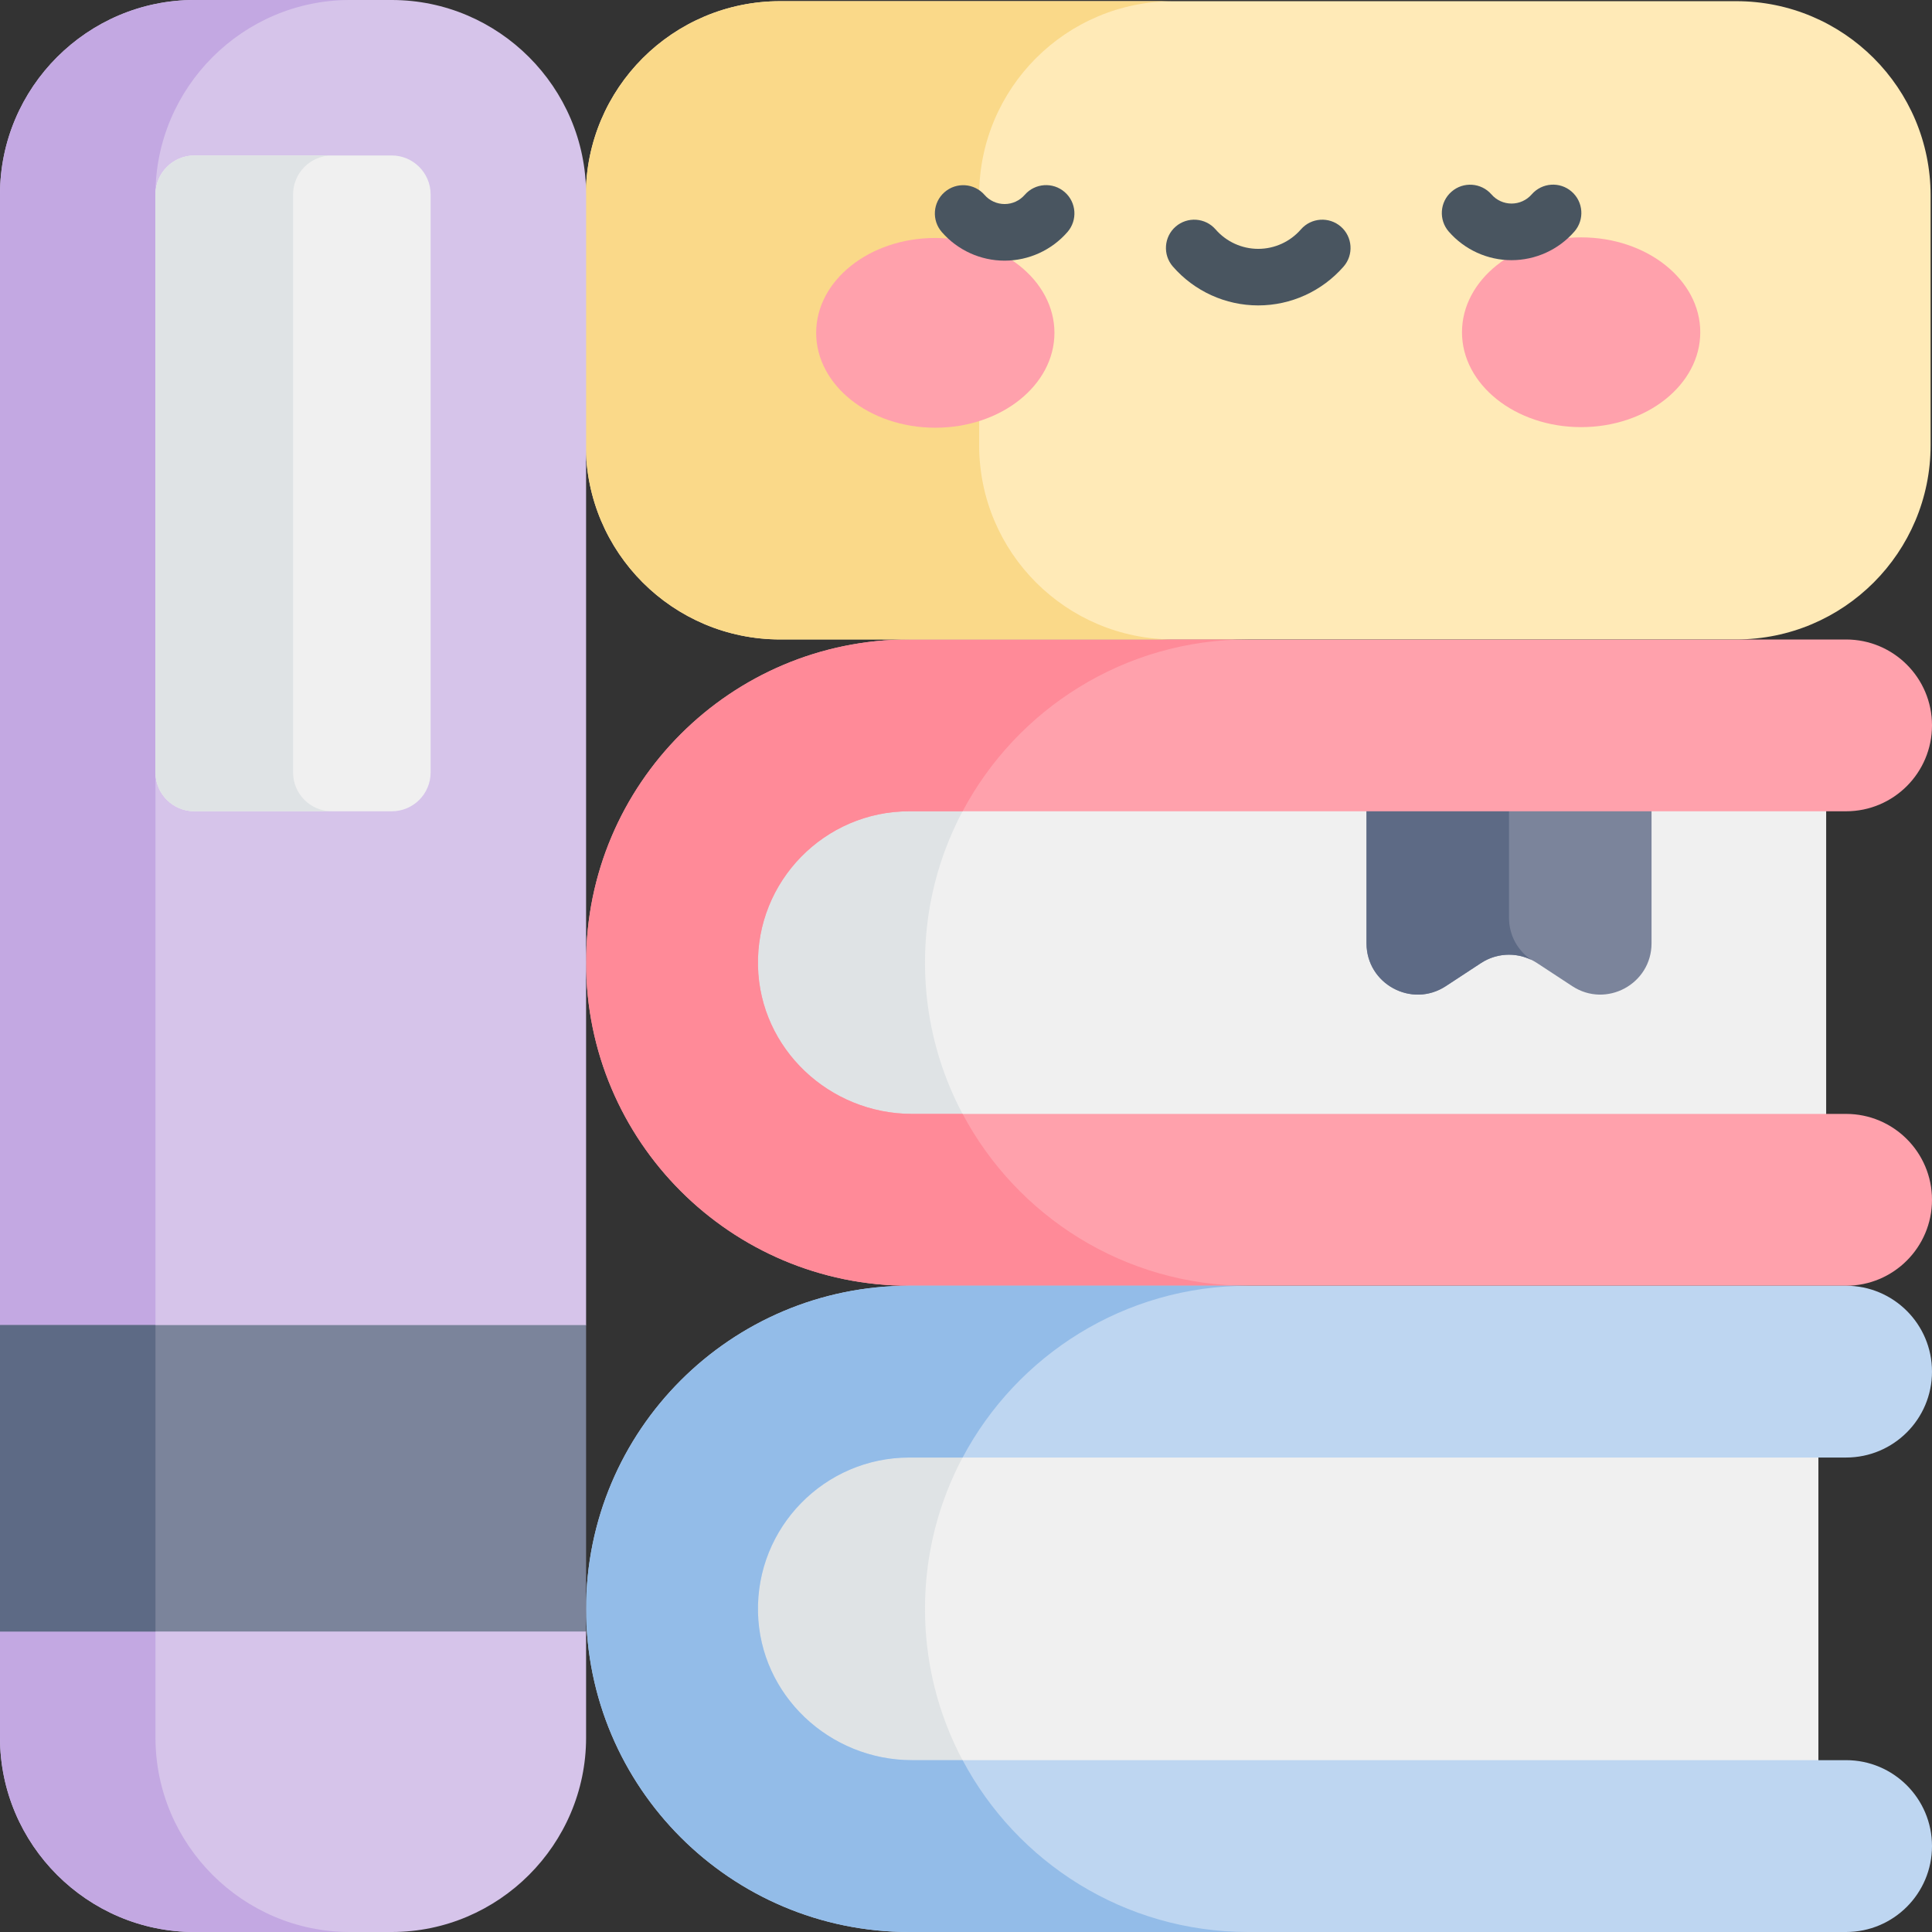
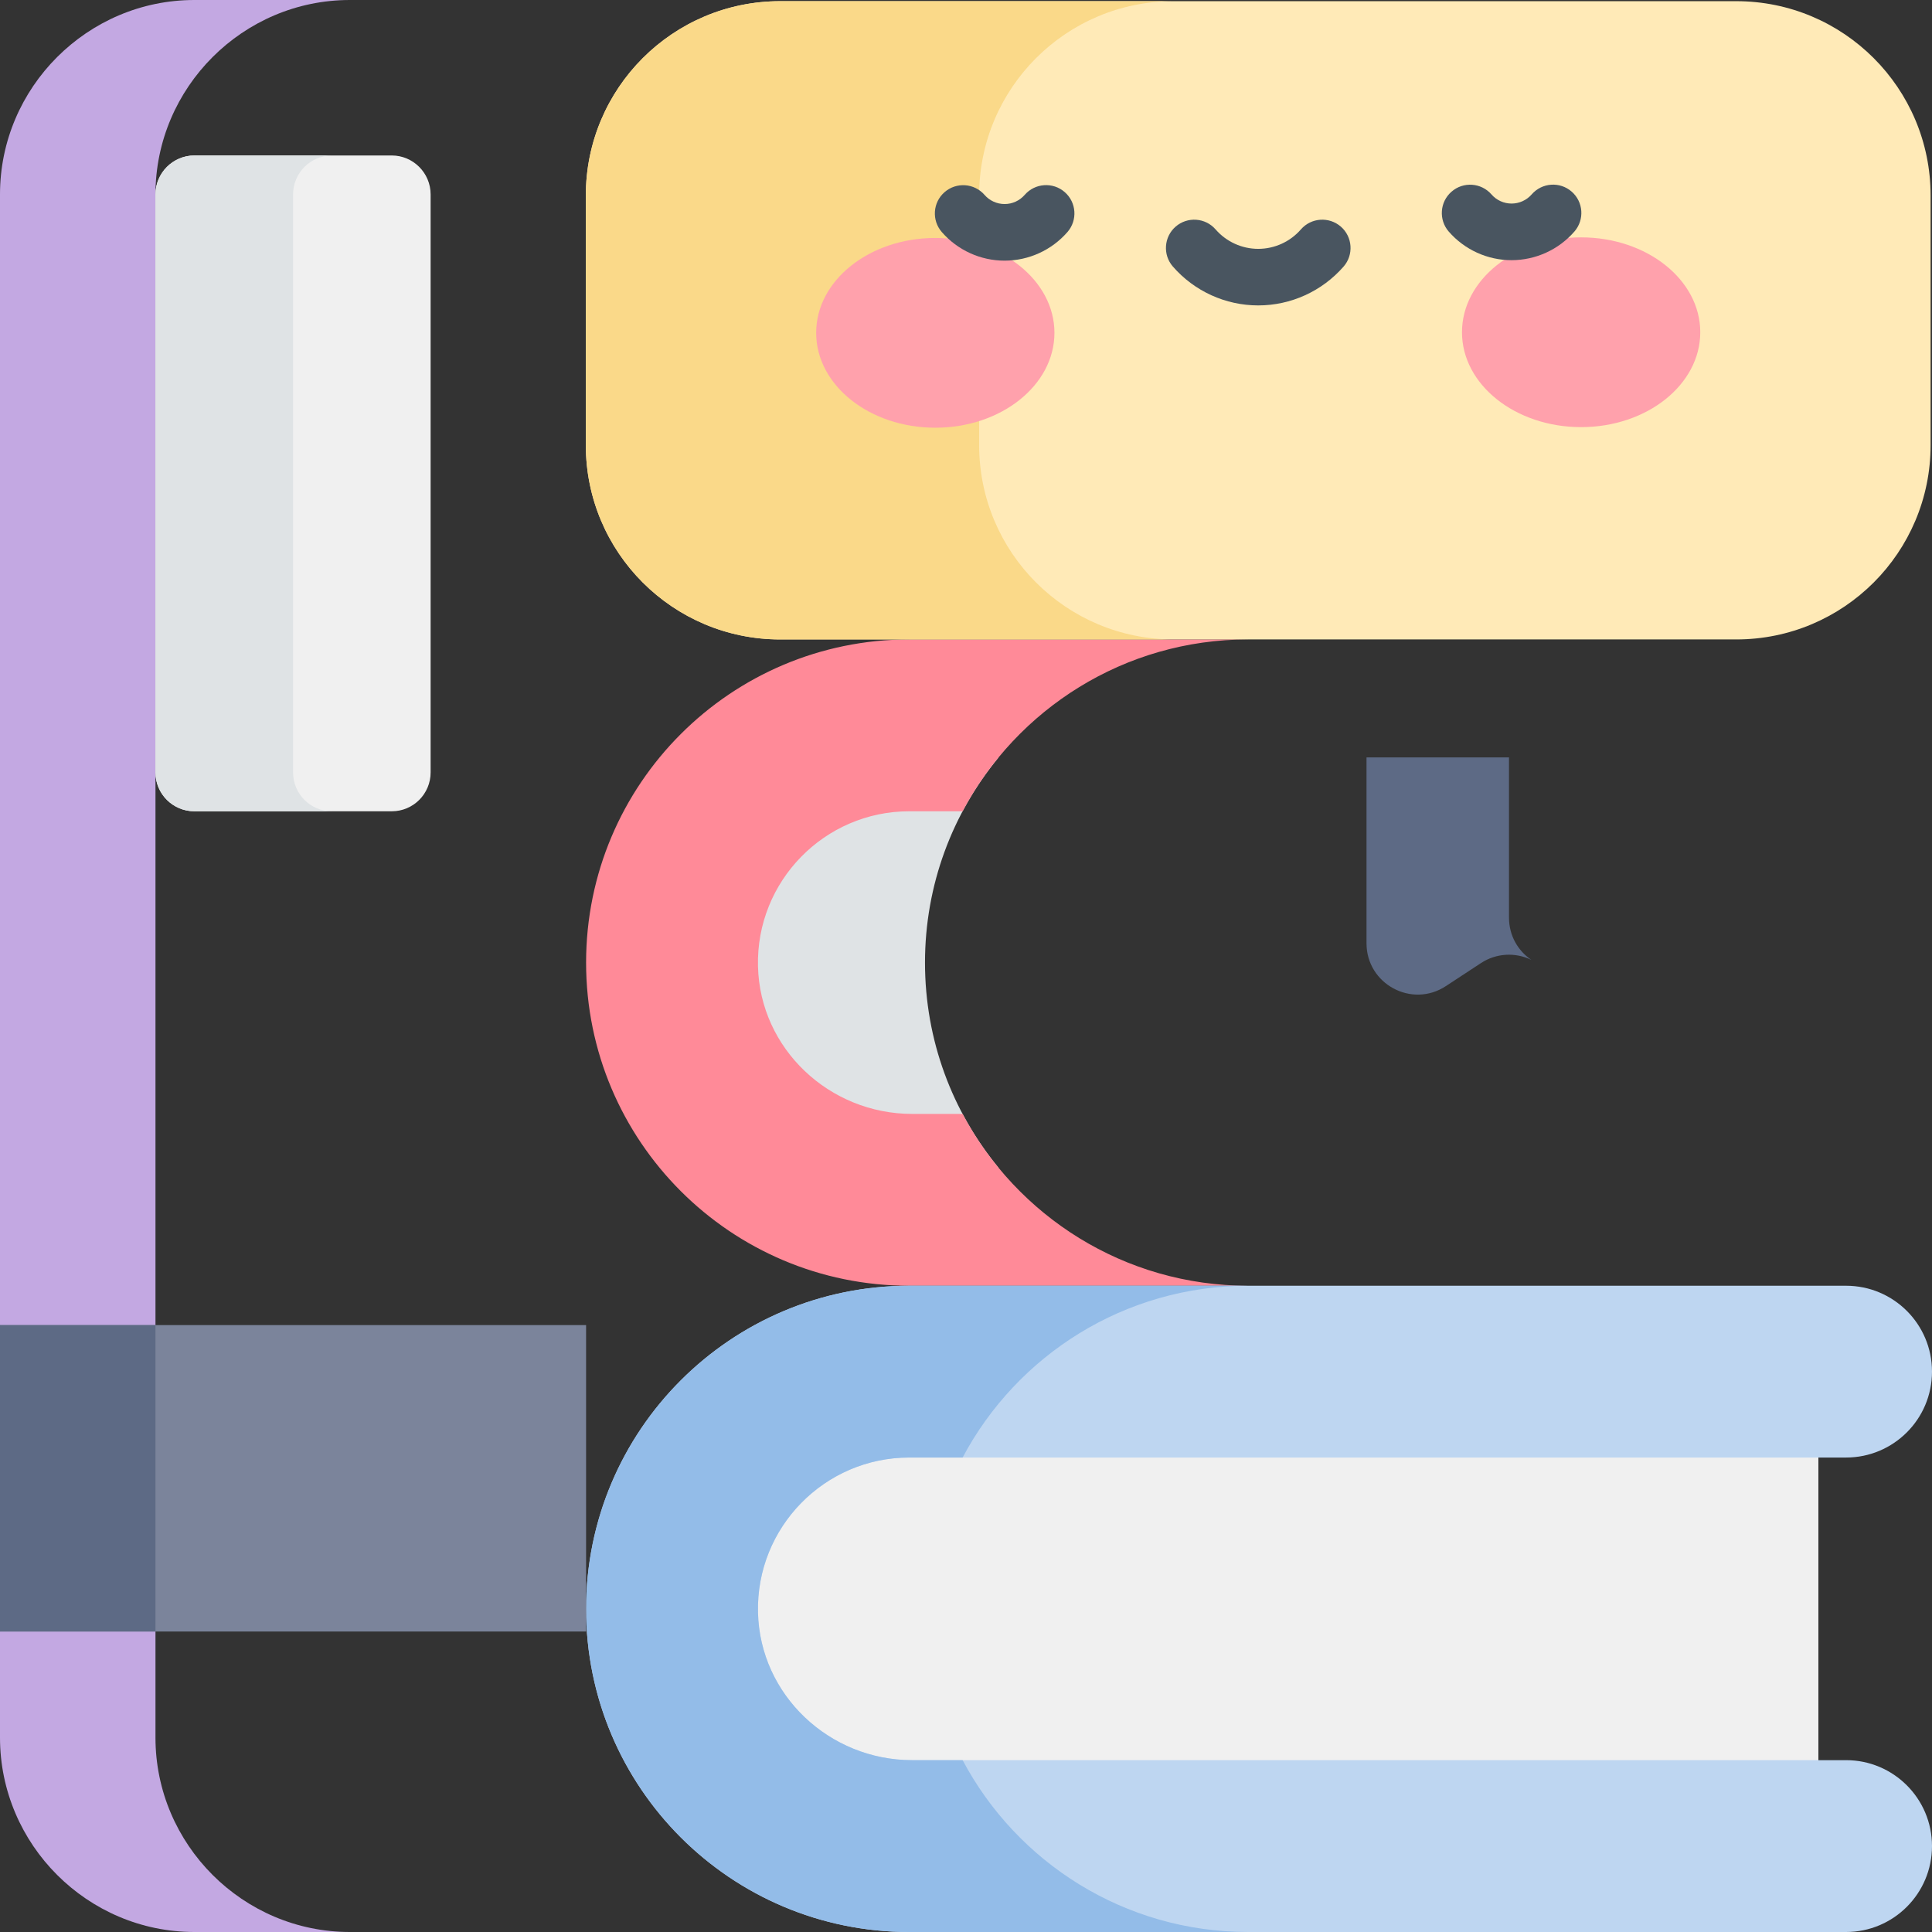
<svg xmlns="http://www.w3.org/2000/svg" width="36" height="36" viewBox="0 0 36 36" fill="none">
  <rect x="0" y="0" width="36" height="36" fill="#333333" stroke="none" />
-   <path d="M13.574 14.113H34.028V21.761H13.574V14.113Z" fill="#F0F0F0" />
  <path d="M17.236 17.937C17.236 16.485 17.75 15.153 18.607 14.113H13.791V21.761H18.607C17.75 20.721 17.236 19.389 17.236 17.937Z" fill="#DFE3E5" />
-   <path d="M28.118 14.113H25.463V17.577C25.463 18.336 26.306 18.791 26.941 18.375L27.595 17.946C27.913 17.737 28.324 17.737 28.642 17.946L29.296 18.375C29.93 18.792 30.774 18.336 30.774 17.577V14.113H28.118Z" fill="#7B849B" />
  <path d="M28.118 17.098V14.113H25.463V17.577C25.463 18.336 26.306 18.792 26.941 18.375L27.595 17.946C27.878 17.76 28.235 17.74 28.534 17.886C28.289 17.719 28.118 17.439 28.118 17.098Z" fill="#5D6A85" />
-   <path d="M32.798 20.756H26.597H16.995C15.456 20.756 14.16 19.544 14.124 18.005C14.086 16.419 15.365 15.117 16.943 15.117H26.597H32.799H34.399C35.283 15.117 36 14.4 36 13.516C36 12.632 35.283 11.916 34.399 11.916H16.942C13.617 11.916 10.921 14.611 10.921 17.937C10.921 21.262 13.617 23.958 16.942 23.958H34.399C35.283 23.958 36 23.241 36 22.357C36 21.473 35.283 20.756 34.399 20.756H32.798V20.756Z" fill="#FFA1AC" />
  <path d="M17.937 20.756H16.995C15.456 20.756 14.16 19.544 14.124 18.005C14.086 16.419 15.365 15.117 16.942 15.117H17.937C18.948 13.213 20.951 11.915 23.257 11.915H16.942C13.617 11.915 10.921 14.611 10.921 17.937C10.921 21.262 13.617 23.958 16.942 23.958H23.257C20.951 23.958 18.948 22.66 17.937 20.756Z" fill="#FF8A98" />
  <path d="M13.429 26.155H33.883V33.803H13.429V26.155Z" fill="#F0F0F0" />
-   <path d="M17.236 29.979C17.236 28.527 17.75 27.195 18.607 26.155H13.791V33.803H18.607C17.75 32.763 17.236 31.431 17.236 29.979Z" fill="#DFE3E5" />
  <path d="M32.798 32.798H26.597H16.995C15.456 32.798 14.16 31.586 14.124 30.047C14.086 28.461 15.365 27.159 16.943 27.159H26.597H32.799H34.399C35.283 27.159 36 26.443 36 25.558C36 24.674 35.283 23.958 34.399 23.958H16.942C13.617 23.958 10.921 26.654 10.921 29.979C10.921 33.304 13.617 36 16.942 36H34.399C35.283 36 36 35.283 36 34.399C36 33.515 35.283 32.798 34.399 32.798L32.798 32.798Z" fill="#BED6F1" />
  <path d="M17.937 32.798H16.995C15.456 32.798 14.16 31.586 14.124 30.047C14.086 28.461 15.365 27.159 16.942 27.159H17.937C18.948 25.255 20.951 23.958 23.257 23.958H16.942C13.617 23.958 10.921 26.653 10.921 29.979C10.921 33.304 13.617 36 16.942 36H23.257C20.951 36 18.948 34.703 17.937 32.798Z" fill="#93BCE8" />
  <path d="M10.916 8.294V3.644C10.916 1.643 12.538 0.022 14.538 0.022H32.353C34.353 0.022 35.974 1.643 35.974 3.644V8.294C35.974 10.294 34.353 11.915 32.353 11.915H14.538C12.538 11.915 10.916 10.294 10.916 8.294Z" fill="#FFEAB7" />
  <path d="M18.245 8.294V3.644C18.245 1.643 19.866 0.022 21.866 0.022H14.538C12.538 0.022 10.916 1.643 10.916 3.644V8.294C10.916 10.294 12.538 11.915 14.538 11.915H21.866C19.866 11.915 18.245 10.294 18.245 8.294Z" fill="#FAD989" />
  <path d="M17.428 7.97C18.654 7.97 19.648 7.178 19.648 6.202C19.648 5.225 18.654 4.434 17.428 4.434C16.202 4.434 15.208 5.225 15.208 6.202C15.208 7.178 16.202 7.97 17.428 7.97Z" fill="#FFA1AC" />
  <path d="M29.462 7.959C30.688 7.959 31.682 7.167 31.682 6.191C31.682 5.214 30.688 4.423 29.462 4.423C28.236 4.423 27.242 5.214 27.242 6.191C27.242 7.167 28.236 7.959 29.462 7.959Z" fill="#FFA1AC" />
  <path d="M18.72 4.857C18.271 4.857 17.845 4.663 17.55 4.325C17.358 4.105 17.381 3.772 17.6 3.581C17.82 3.389 18.153 3.412 18.345 3.631C18.439 3.74 18.576 3.802 18.72 3.802H18.72C18.864 3.802 19 3.739 19.095 3.63C19.286 3.411 19.62 3.388 19.839 3.579C20.059 3.77 20.082 4.103 19.891 4.323C19.596 4.662 19.17 4.856 18.721 4.857C18.72 4.857 18.72 4.857 18.72 4.857Z" fill="#495560" />
  <path d="M28.165 4.848C27.717 4.848 27.291 4.654 26.996 4.316C26.805 4.097 26.827 3.763 27.047 3.572C27.266 3.38 27.599 3.403 27.791 3.622C27.885 3.731 28.022 3.793 28.166 3.793H28.166C28.31 3.793 28.447 3.73 28.541 3.622C28.733 3.402 29.066 3.379 29.285 3.57C29.505 3.761 29.528 4.094 29.337 4.314C29.042 4.653 28.616 4.847 28.167 4.848C28.166 4.848 28.166 4.848 28.165 4.848Z" fill="#495560" />
  <path d="M23.445 5.691C22.836 5.691 22.256 5.427 21.855 4.967C21.664 4.748 21.687 4.414 21.906 4.223C22.126 4.032 22.459 4.055 22.65 4.274C22.851 4.505 23.141 4.637 23.445 4.637C23.75 4.637 24.04 4.505 24.241 4.274C24.432 4.055 24.765 4.032 24.985 4.223C25.204 4.414 25.227 4.748 25.036 4.967C24.634 5.427 24.055 5.691 23.445 5.691Z" fill="#495560" />
-   <path d="M10.921 24.691V3.622C10.921 1.63 9.292 0 7.3 0H3.622C1.63 0 0 1.63 0 3.622V24.691L1.449 27.546L0 30.401V32.378C0 34.37 1.63 36 3.622 36H7.3C9.292 36 10.921 34.37 10.921 32.378V30.401L9.473 27.546L10.921 24.691Z" fill="#D6C4EA" />
  <path d="M2.897 32.378V3.622C2.897 1.63 4.527 0 6.519 0H3.622C1.63 0 0 1.63 0 3.622V24.691L1.449 27.546L0 30.401V32.378C0 34.37 1.63 36 3.622 36H6.519C4.527 36 2.897 34.37 2.897 32.378Z" fill="#C3A8E2" />
  <path d="M8.024 14.393V3.622C8.024 3.223 7.698 2.897 7.3 2.897H3.622C3.223 2.897 2.897 3.223 2.897 3.622V14.393C2.897 14.793 3.222 15.117 3.622 15.117H7.3C7.7 15.117 8.024 14.793 8.024 14.393Z" fill="#F0F0F0" />
  <path d="M5.461 14.393V3.622C5.461 3.223 5.787 2.897 6.185 2.897H3.622C3.223 2.897 2.897 3.223 2.897 3.622V14.393C2.897 14.793 3.222 15.117 3.622 15.117H6.185C5.785 15.117 5.461 14.793 5.461 14.393Z" fill="#DFE3E5" />
  <path d="M0 24.691H10.921V30.401H0V24.691Z" fill="#7B849B" />
  <path d="M0 24.691H2.897V30.401H0V24.691Z" fill="#5D6A85" />
</svg>